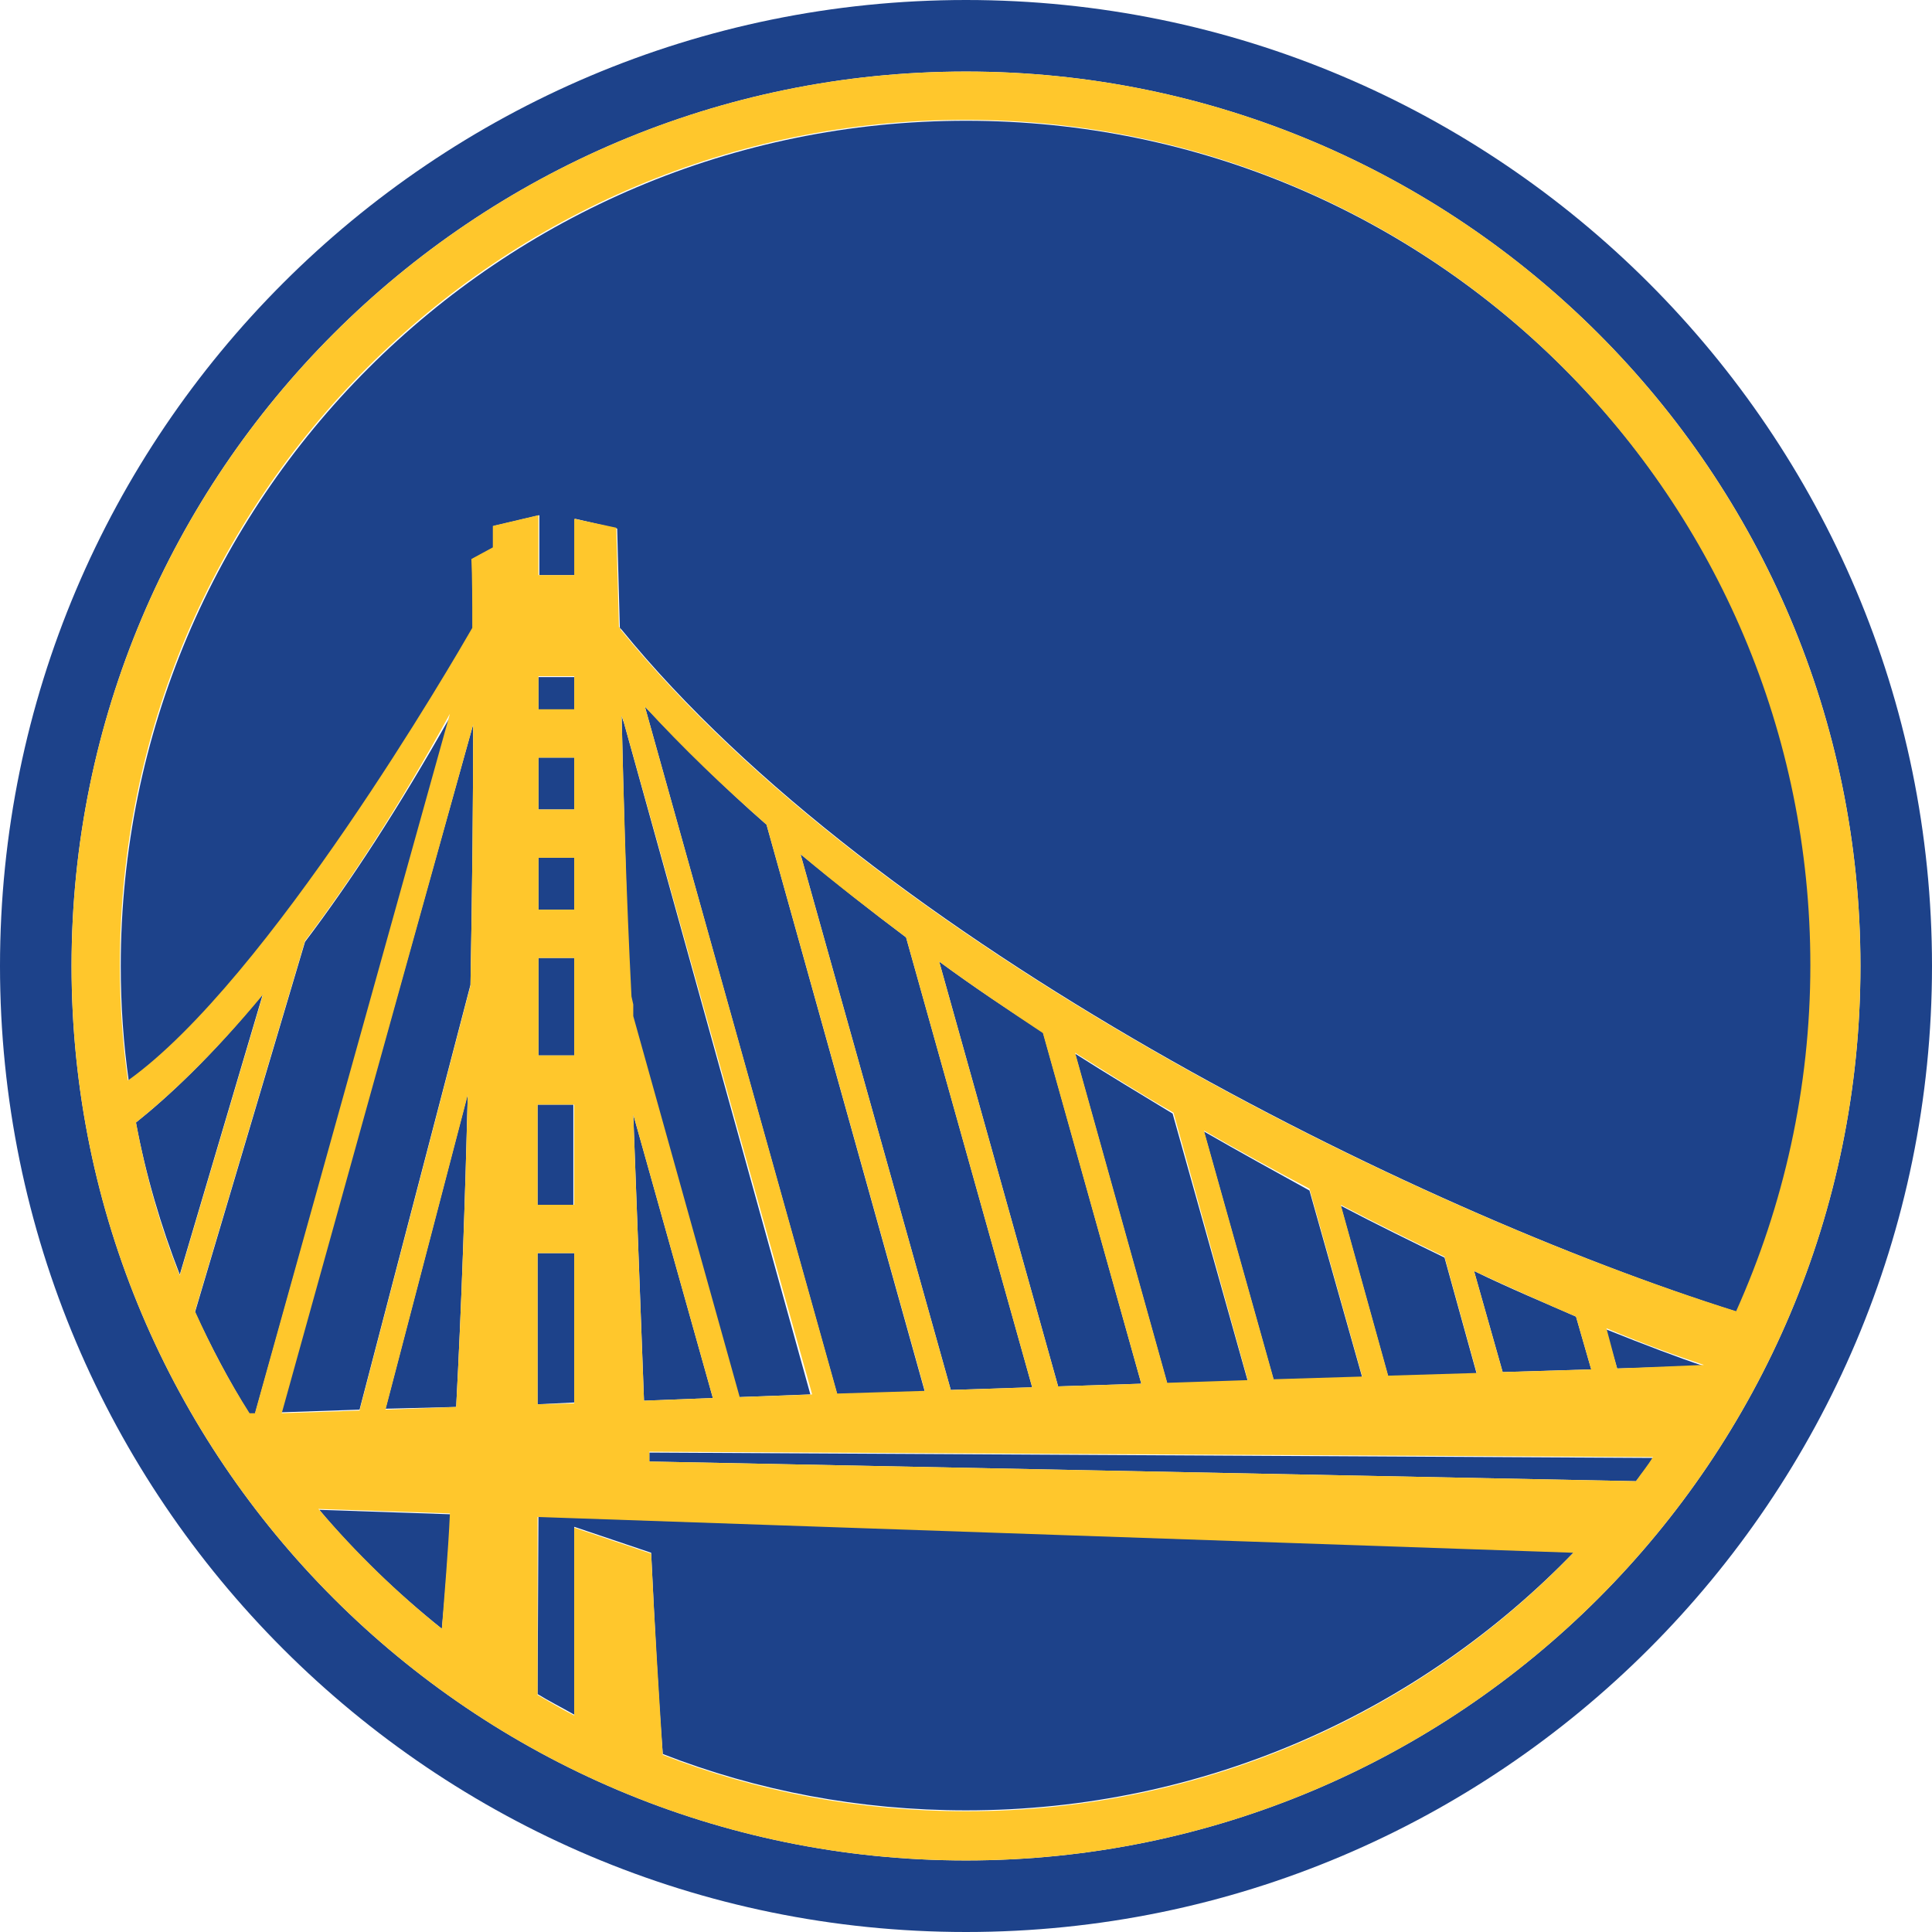
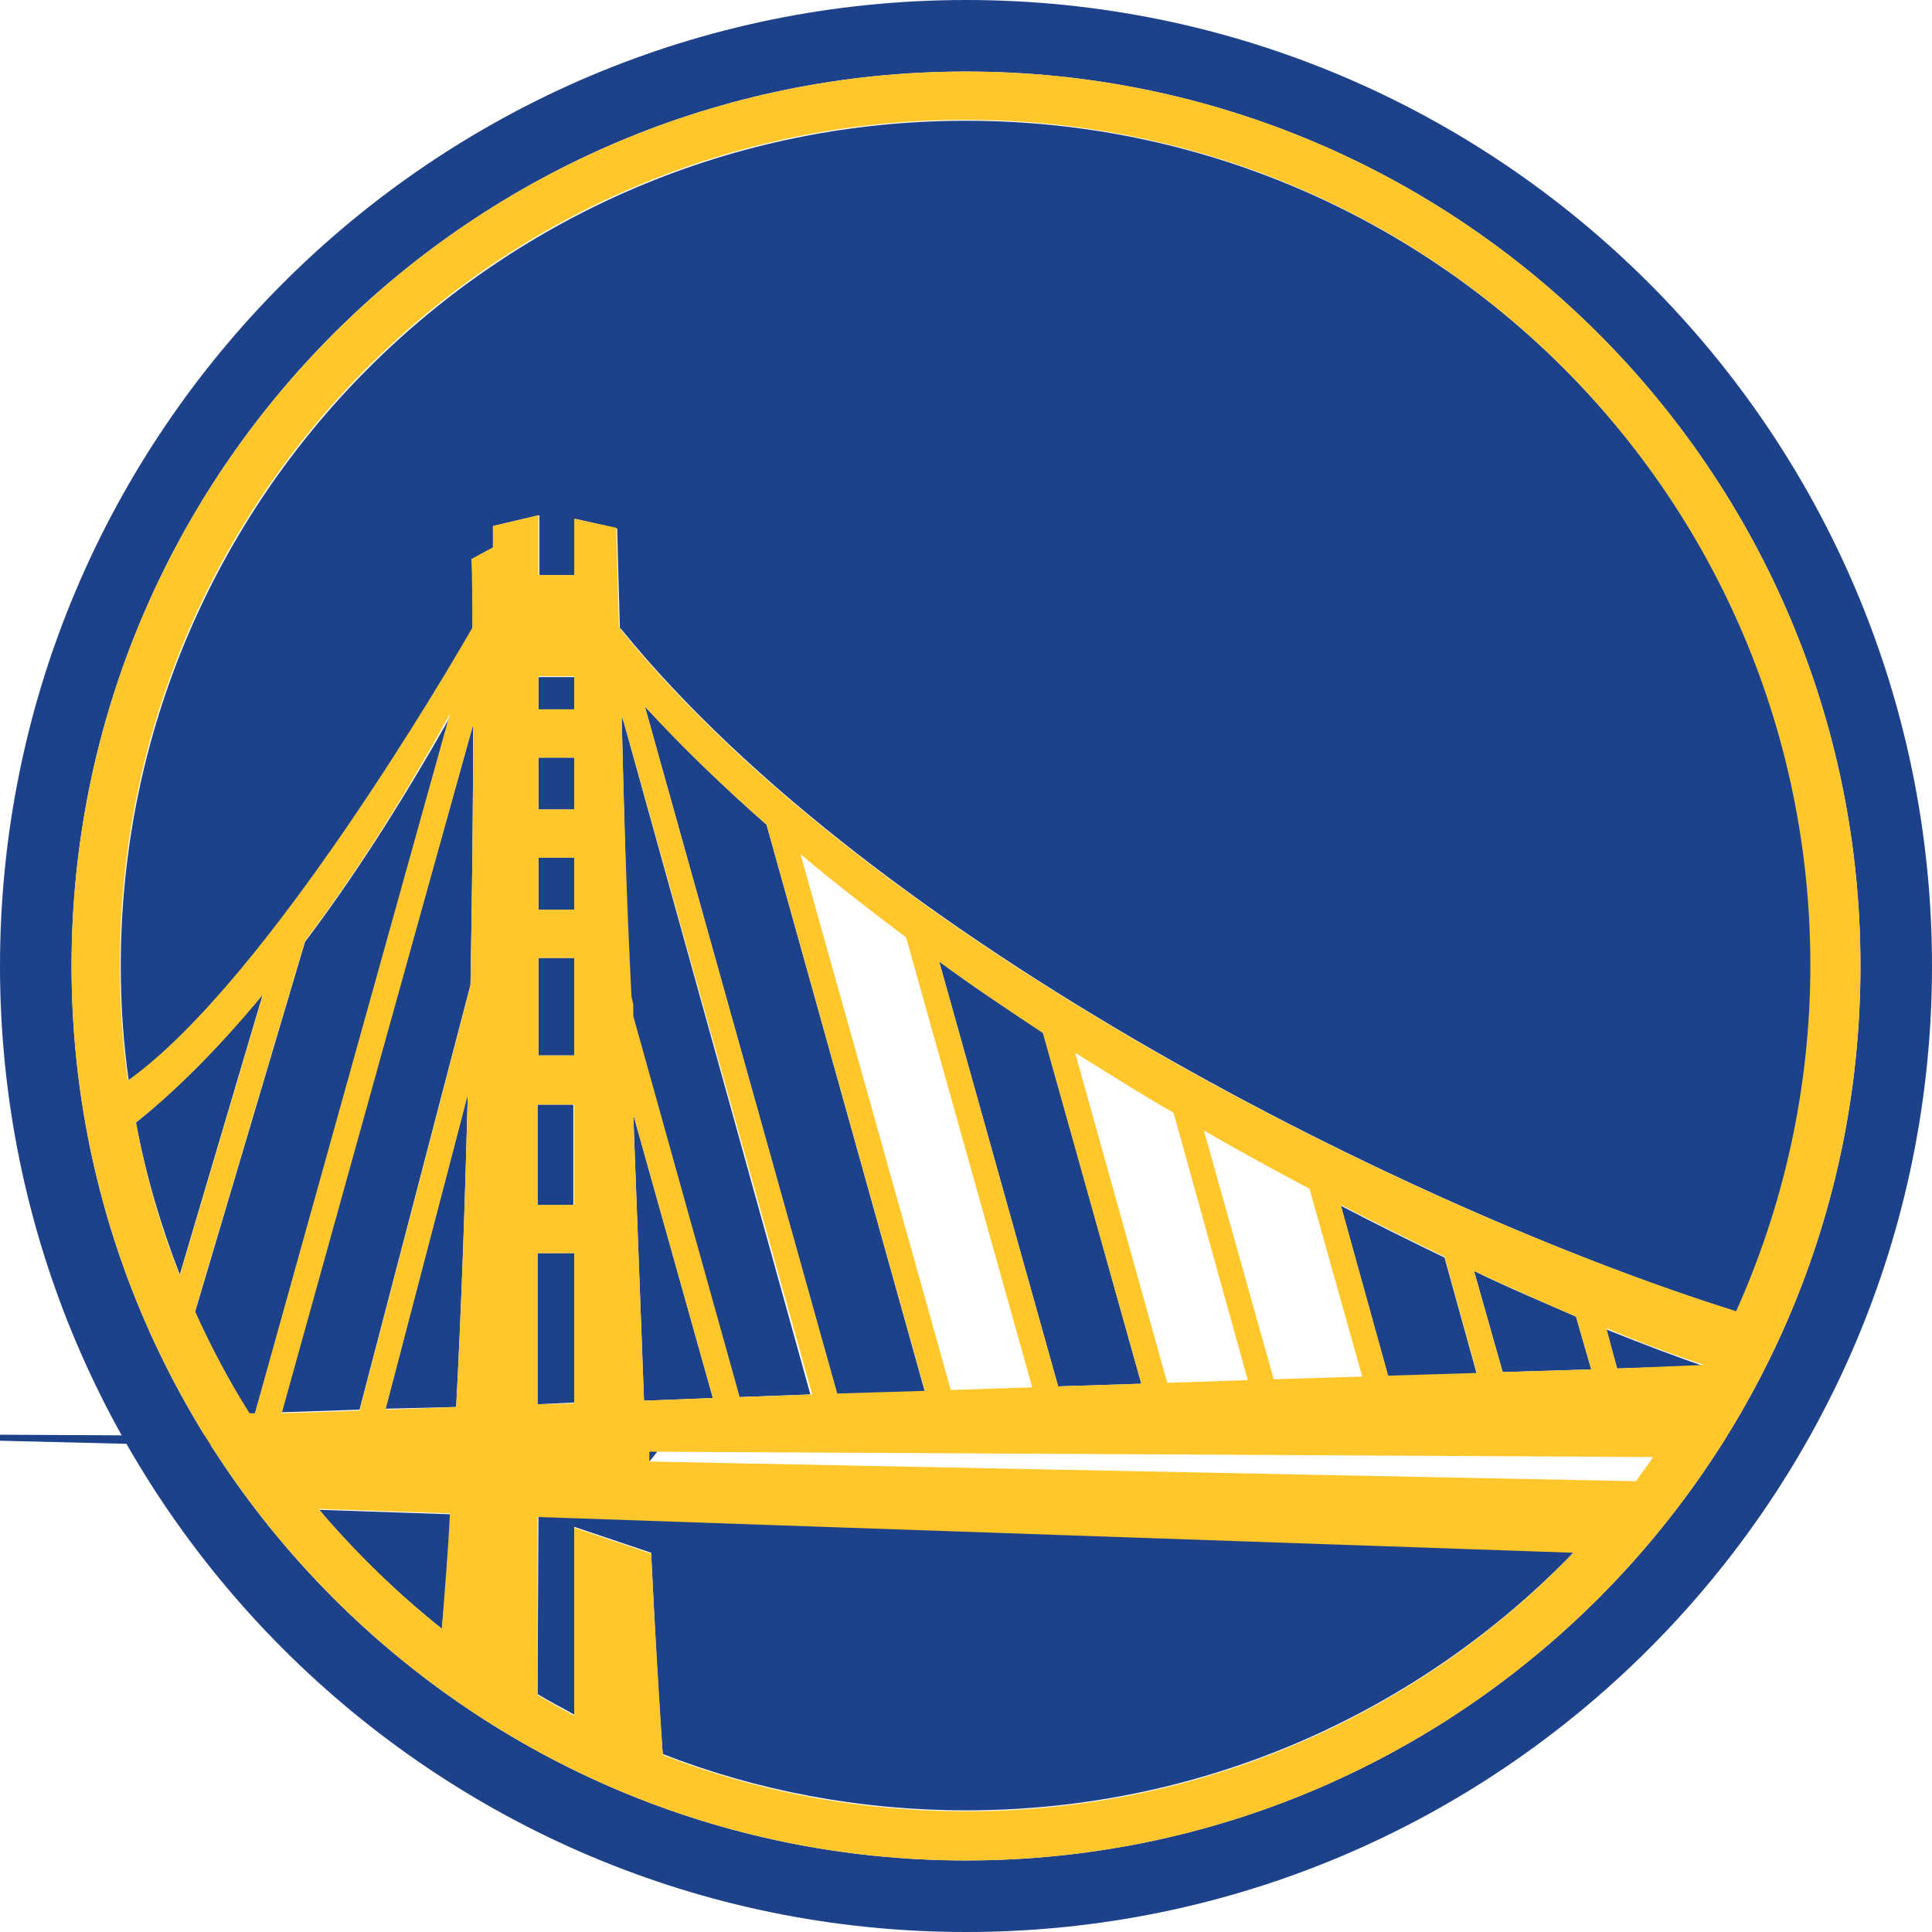
<svg xmlns="http://www.w3.org/2000/svg" version="1.1" id="Layer_1" x="0px" y="0px" viewBox="0 0 216 216" style="enable-background:new 0 0 216 216;" xml:space="preserve">
  <style type="text/css">
	.st0{fill:#1D428A;}
	.st1{fill:#FFC72C;}
</style>
  <g id="Artwork">
    <g>
      <g>
        <g>
          <g>
            <polygon class="st0" points="60.1,157 64.2,156.8 64.2,140.1 60.1,140.1      " />
            <rect x="60.2" y="84.7" class="st0" width="4" height="5.8" />
            <path class="st0" d="M60.1,189.4c1.3,0.8,2.7,1.5,4.1,2.3v-21l8.6,2.9c0.4,8.4,0.8,16.1,1.3,22.5c10.5,4.1,22,6.3,33.9,6.3       c26.7,0,50.8-11.1,68-28.9l-115.8-4L60.1,189.4z" />
            <rect x="60.2" y="95.9" class="st0" width="4" height="5.8" />
            <rect x="60.1" y="123.5" class="st0" width="4" height="11.2" />
            <rect x="60.2" y="107.1" class="st0" width="4" height="10.9" />
            <path class="st0" d="M40.2,157.6l12.4-47.5c0.2-10.8,0.3-20.8,0.3-29.1l-21.5,76.9L40.2,157.6z" />
            <path class="st0" d="M15.2,125.5c1.1,5.9,2.8,11.6,4.9,17l9.3-31.4C23.6,118.2,18.7,122.7,15.2,125.5z" />
            <path class="st0" d="M51,157.3c0.6-11.3,1-23.3,1.3-35l-9.2,35.2L51,157.3z" />
            <path class="st0" d="M108,0C48.4,0,0,48.4,0,108s48.4,108,108,108s108-48.4,108-108S167.6,0,108,0z M108,208       C52.8,208,8,163.2,8,108S52.8,8,108,8s100,44.8,100,100S163.2,208,108,208z" />
            <path class="st0" d="M49.4,182.1c0.4-4,0.7-8.3,1-12.8l-14.7-0.5C39.7,173.6,44.4,178.1,49.4,182.1z" />
            <path class="st0" d="M34.1,105.3l-12.3,41.4c1.8,3.9,3.8,7.7,6.1,11.4h0.6L50.4,80C44.6,90.3,39.1,98.7,34.1,105.3z" />
            <rect x="60.2" y="75.7" class="st0" width="4" height="3.7" />
-             <path class="st0" d="M72.6,163.4l110.3,2.2c0.7-0.8,1.3-1.7,1.9-2.6l-112.2-0.6C72.6,162.7,72.6,163.1,72.6,163.4z" />
+             <path class="st0" d="M72.6,163.4c0.7-0.8,1.3-1.7,1.9-2.6l-112.2-0.6C72.6,162.7,72.6,163.1,72.6,163.4z" />
            <path class="st0" d="M79.7,156.3l-8.9-31.7c0.4,10.6,0.8,21.5,1.2,32L79.7,156.3z" />
            <path class="st0" d="M72.1,79l21.5,76.9l9.8-0.3L85.7,92.2C80.9,88,76.4,83.5,72.1,79z" />
            <path class="st0" d="M108,13.5c-52.2,0-94.5,42.3-94.5,94.5c0,4.4,0.3,8.7,0.9,12.9C30.1,109.7,51,73.6,52.9,70.2       c0-3.1-0.1-5.7-0.1-7.7l2.4-1.3v-2.4l5.1-1.2v6.7h4V58l4.7,1.1c0,0,0.1,4.1,0.3,11.1c0,0,0,0,0.1,0.1l0.1,0.1l0,0       c28.5,35,88,64.7,124.8,76.3c5.3-11.8,8.3-24.9,8.3-38.7C202.5,55.8,160.2,13.5,108,13.5z" />
-             <path class="st0" d="M89.5,95.5l16.8,59.9l9.1-0.3l-14.1-50.3C97.3,101.8,93.4,98.7,89.5,95.5z" />
            <path class="st0" d="M70.4,111.4l0.2,0.9c0,0.4,0,0.9,0,1.3l11.9,42.6l8.1-0.3L69.7,80.6v0.1L69.5,80       C69.7,88.7,70,99.6,70.4,111.4z" />
            <path class="st0" d="M180.8,153l9.6-0.3c-2.7-0.9-6.4-2.3-10.9-4.1L180.8,153z" />
            <path class="st0" d="M105,107.5l13.3,47.5l9.3-0.3l-11-39.3C112.7,112.9,108.8,110.3,105,107.5z" />
            <path class="st0" d="M177.9,153.1l-1.7-5.9c-3.4-1.5-7.3-3.1-11.4-5.1l3.2,11.3L177.9,153.1z" />
            <path class="st0" d="M149.9,134.8l5.3,19.1l9.9-0.3l-3.6-13C157.8,138.8,153.9,136.9,149.9,134.8z" />
-             <path class="st0" d="M120.2,117.8l10.3,36.9l9-0.3l-8.4-29.9C127.5,122.3,123.8,120.1,120.2,117.8z" />
-             <path class="st0" d="M134.6,126.5l7.8,27.8l9.9-0.3l-5.9-20.9C142.6,131,138.6,128.8,134.6,126.5z" />
          </g>
        </g>
        <g>
          <path class="st1" d="M108,8C52.8,8,8,52.8,8,108s44.8,100,100,100s100-44.8,100-100S163.2,8,108,8z M15.2,125.5      c3.5-2.8,8.4-7.3,14.2-14.3l-9.3,31.4C17.9,137.1,16.3,131.4,15.2,125.5z M27.9,158c-2.3-3.6-4.3-7.4-6.1-11.4l12.3-41.4      c5-6.6,10.5-15,16.2-25.4L28.5,158H27.9z M49.4,182.1c-5-4-9.6-8.5-13.8-13.4l14.7,0.5C50.1,173.7,49.7,178,49.4,182.1z       M51,157.3l-7.9,0.3l9.2-35.2C52,134,51.6,146,51,157.3z M52.6,110.2l-12.4,47.5l-8.7,0.3l21.4-77      C52.9,89.4,52.8,99.4,52.6,110.2z M108,202.5c-12,0-23.4-2.2-33.9-6.3c-0.4-6.4-0.9-14.1-1.3-22.5l-8.6-2.9v21      c-1.4-0.7-2.7-1.5-4.1-2.3v-19.9l115.8,4C158.8,191.4,134.7,202.5,108,202.5z M64.2,84.7v5.8h-4v-5.8H64.2z M60.2,79.3v-3.7h4      v3.7H60.2z M64.2,95.9v5.8h-4v-5.8H64.2z M64.2,107.1V118h-4v-10.9H64.2z M64.2,123.5v11.2h-4.1v-11.2H64.2z M64.2,140.1v16.8      l-4.1,0.1v-16.9L64.2,140.1L64.2,140.1z M69.7,80.6l21.1,75.3l-8.1,0.3l-11.9-42.6c0-0.4,0-0.9,0-1.3l-0.2-0.9      C70,99.6,69.7,88.7,69.5,80L69.7,80.6L69.7,80.6z M165.1,153.5l-9.9,0.3l-5.3-19.1c4,2.1,7.9,4,11.6,5.8L165.1,153.5z       M164.8,142.1c4.1,1.9,7.9,3.6,11.4,5.1l1.7,5.9l-9.9,0.3L164.8,142.1z M152.3,153.9l-9.9,0.3l-7.8-27.8c4,2.3,8,4.5,11.8,6.5      L152.3,153.9z M139.5,154.3l-9,0.3l-10.3-36.9c3.7,2.3,7.3,4.6,11,6.7L139.5,154.3z M127.6,154.7l-9.3,0.3L105,107.5      c3.8,2.8,7.7,5.4,11.6,8L127.6,154.7z M115.4,155.1l-9.1,0.3L89.5,95.5c3.8,3.2,7.8,6.3,11.8,9.3L115.4,155.1z M103.4,155.5      l-9.8,0.3L72.1,79c4.2,4.6,8.8,9,13.6,13.2L103.4,155.5z M79.7,156.3l-7.7,0.3c-0.4-10.4-0.8-21.4-1.2-32L79.7,156.3z       M182.9,165.6l-110.3-2.2c0-0.3,0-0.7,0-1.1l112.2,0.6C184.2,163.9,183.5,164.7,182.9,165.6z M180.8,153l-1.2-4.5      c4.5,1.9,8.2,3.2,10.9,4.1L180.8,153z M69.4,70.4L69.4,70.4c0-0.1-0.1-0.1-0.1-0.2c0,0,0,0-0.1-0.1C69,63.2,68.9,59,68.9,59      l-4.7-1v6.3h-4v-6.7l-5.1,1.2v2.4l-2.4,1.3c0.1,2,0.1,4.6,0.1,7.7c-1.9,3.3-22.8,39.4-38.5,50.6c-0.6-4.2-0.9-8.5-0.9-12.9      c0-52.2,42.3-94.5,94.5-94.5s94.5,42.3,94.5,94.5c0,13.8-3,26.9-8.3,38.7C157.4,135.1,97.9,105.4,69.4,70.4z" />
        </g>
      </g>
    </g>
  </g>
</svg>